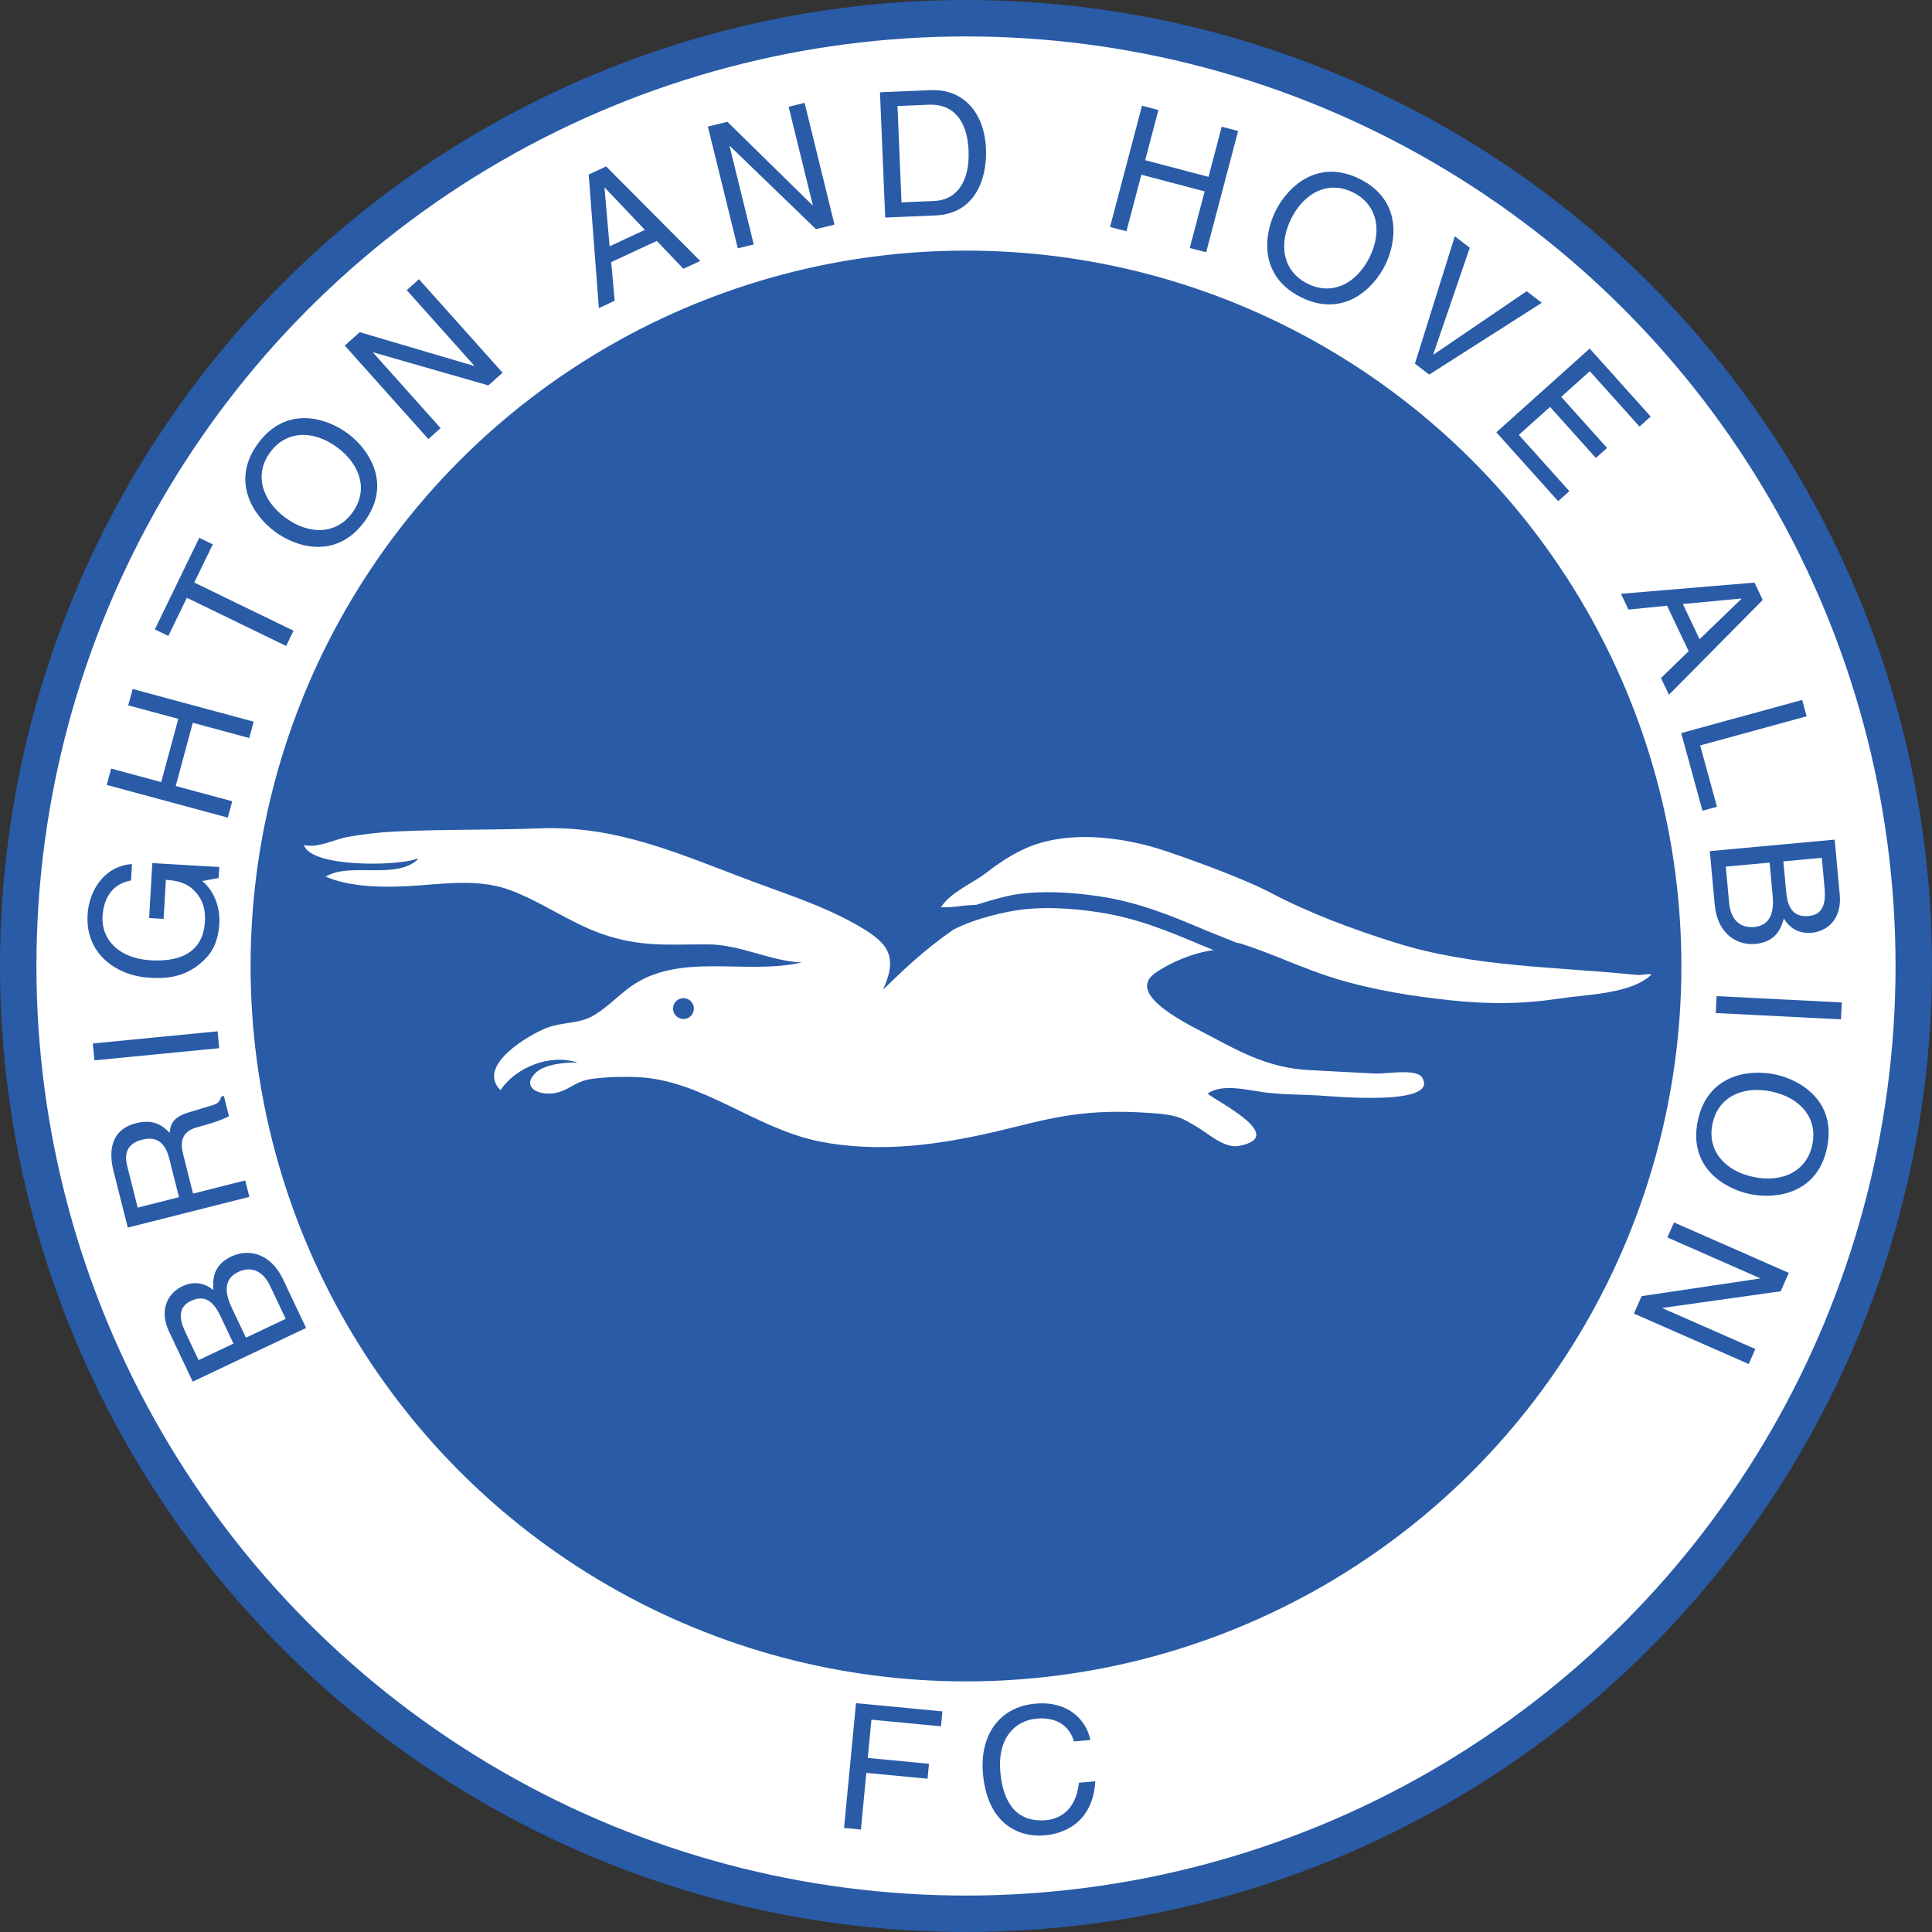
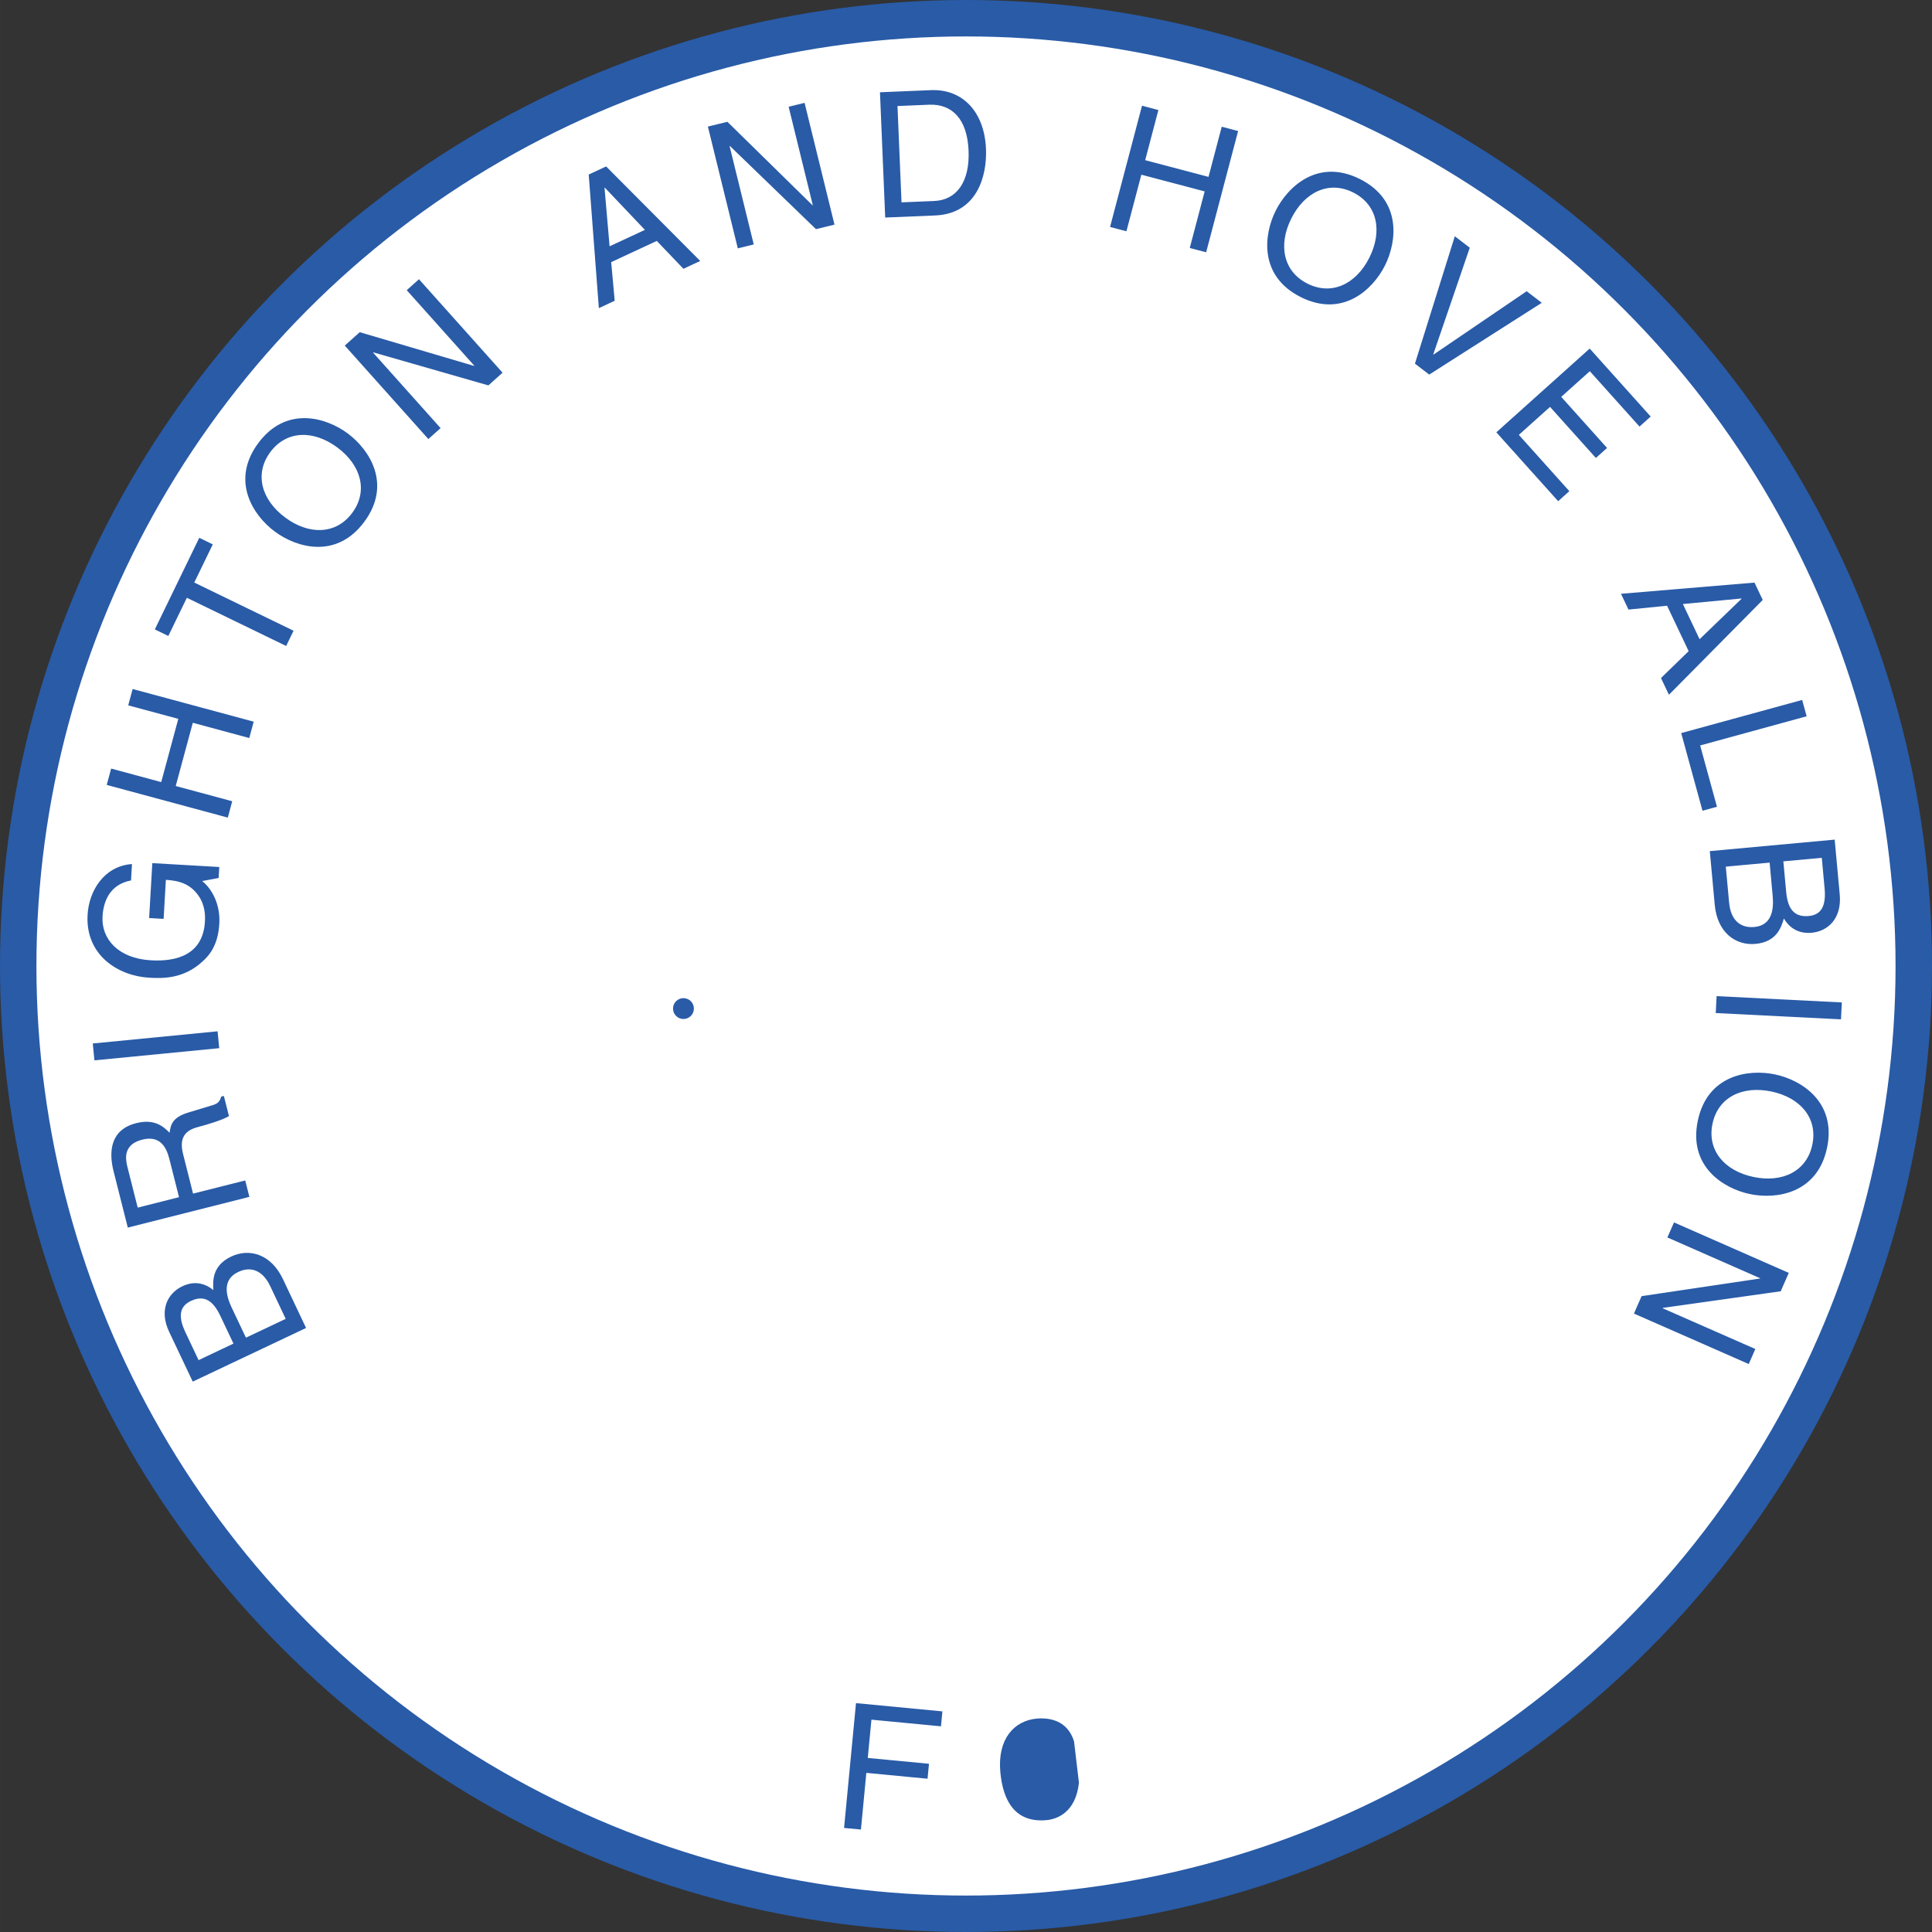
<svg xmlns="http://www.w3.org/2000/svg" width="2500" height="2500" viewBox="0 0 213.273 213.274">
  <rect x="0" y="0" width="213.273" height="213.274" fill="#333333" stroke="none" />
  <circle cx="106.637" cy="106.637" r="106.637" fill="#295ba7" />
  <circle cx="106.635" cy="106.637" r="102.615" fill="#fff" />
-   <circle cx="106.635" cy="106.637" r="78.973" fill="#295ba7" />
  <g fill="#295ba7">
-     <path d="M95.037 201.964l-1.861-.176 1.317-13.779 9.539.911-.158 1.649-7.677-.734-.405 4.224 6.757.645-.158 1.65-6.757-.646-.597 6.256zM118.564 192.237c-.731-2.375-2.789-2.638-4.114-2.52-2.495.221-4.349 2.243-4.026 5.872.287 3.246 1.659 5.641 5.079 5.338 1.209-.106 3.252-.869 3.601-4.131l1.805-.16c-.306 5.271-4.511 5.876-5.549 5.968-3.13.278-6.383-1.487-6.851-6.788-.376-4.243 1.784-7.397 5.797-7.752 3.554-.313 5.591 1.732 6.064 4.013l-1.806.16z" />
+     <path d="M95.037 201.964l-1.861-.176 1.317-13.779 9.539.911-.158 1.649-7.677-.734-.405 4.224 6.757.645-.158 1.65-6.757-.646-.597 6.256zM118.564 192.237c-.731-2.375-2.789-2.638-4.114-2.52-2.495.221-4.349 2.243-4.026 5.872.287 3.246 1.659 5.641 5.079 5.338 1.209-.106 3.252-.869 3.601-4.131l1.805-.16l-1.806.16z" />
  </g>
  <g fill="#295ba7">
    <path d="M21.921 150.144l-1.452-3.069c-.891-1.88-.566-2.909.601-3.462 1.532-.725 2.491.038 3.257 1.657l1.445 3.05-3.851 1.824zm11.865-3.55l-2.549-5.385c-1.311-2.77-3.703-3.45-5.707-2.502-2.143 1.015-2.033 2.733-1.977 3.709-1.296-1.073-2.586-.823-3.405-.435-1.708.807-2.585 2.694-1.48 5.029l2.608 5.507 12.51-5.923zm-6.637 1.073l-1.577-3.328c-.652-1.376-1.037-3.092.722-3.925 1.395-.659 2.704-.193 3.537 1.567l1.708 3.608-4.39 2.078zM15.2 133.309l-1.142-4.523c-.228-.896-.443-2.452 1.633-2.977 1.981-.501 2.671.816 3.008 2.142l1.062 4.206-4.561 1.152zm6.112-1.544l-1.109-4.394c-.549-2.167.685-2.718 1.787-2.996.505-.127 2.529-.699 3.285-1.167l-.563-2.227-.299.078c-.176.64-.433.805-1.175 1.012l-2.402.727c-1.85.546-1.993 1.398-2.117 2.246-.721-.735-1.707-1.559-3.687-1.057-2.841.718-3.05 3.116-2.493 5.321l1.568 6.206 13.421-3.391-.458-1.812-5.758 1.454zM24.018 113.846l.182 1.862-13.776 1.344-.183-1.862 13.777-1.344zM16.462 101.342l.352-6.062 7.391.429-.07 1.212-1.815.339c1.254 1.019 2.001 2.8 1.891 4.687-.137 2.367-1.068 3.472-1.803 4.143-2.125 2.003-4.495 1.923-5.959 1.838-3.368-.195-7.042-2.455-6.78-6.958.148-2.58 1.778-5.363 4.9-5.587l-.105 1.809c-2.44.458-3.058 2.45-3.146 3.97-.143 2.483 1.721 4.639 5.339 4.847 2.811.163 5.751-.595 5.964-4.271.04-.693.027-1.813-.721-2.88-.892-1.269-2.106-1.647-3.589-1.733l-.249 4.311-1.6-.094zM14.154 77.864l.487-1.805 13.364 3.607-.488 1.805-6.234-1.683-1.885 6.979 6.236 1.684-.487 1.805-13.365-3.608.487-1.805 5.528 1.492 1.885-6.98-5.528-1.491zM17.09 69.479l4.908-10.112 1.492.725-2.046 4.214 10.961 5.321-.817 1.683-10.961-5.321-2.046 4.214-1.491-.724zM37.225 49.388c2.619 1.937 3.448 4.805 1.66 7.223-1.788 2.417-4.772 2.464-7.392.527-2.619-1.938-3.449-4.805-1.661-7.223 1.789-2.418 4.773-2.465 7.393-.527zm1.146-1.551c-2.403-1.777-6.8-3.062-9.871 1.092-3.073 4.154-.556 7.982 1.846 9.759 2.403 1.777 6.8 3.063 9.872-1.092 3.072-4.154.555-7.981-1.847-9.759zM44.899 32.032l1.351-1.208 9.228 10.319-1.567 1.401-12.7-3.646-.028.026 7.454 8.336-1.351 1.207-9.227-10.319 1.653-1.478 12.613 3.722.028-.026-7.454-8.334zM67.292 27.19l-.559-6.459.034-.016 4.424 4.661-3.899 1.814zm5.211-.595l2.94 3.076 1.854-.862-10.386-10.436-1.923.895 1.12 14.747 1.749-.814-.388-4.263 5.034-2.343zM87.057 11.786l1.76-.432 3.302 13.443-2.041.5-9.502-9.18-.037.009 2.667 10.858-1.759.433-3.303-13.443 2.153-.529 9.389 9.208.038-.009-2.667-10.858zM99.073 11.705l3.488-.146c2.542-.105 4.215 1.581 4.36 5.067.146 3.486-1.355 5.459-3.781 5.561l-3.622.151-.445-10.633zm-1.355 12.31l5.528-.231c4.545-.191 5.726-4.252 5.597-7.354-.167-3.987-2.497-6.63-6.098-6.479l-5.606.234.579 13.83zM134.867 13.988l1.808.477-3.528 13.385-1.81-.477 1.647-6.245-6.99-1.844-1.648 6.246-1.807-.477 3.528-13.385 1.808.477-1.459 5.537 6.992 1.843 1.459-5.537zM151.165 28.44c-1.461 2.912-4.145 4.219-6.832 2.871-2.69-1.347-3.246-4.279-1.786-7.192 1.461-2.913 4.145-4.22 6.832-2.872 2.687 1.349 3.245 4.28 1.786 7.193zm1.723.864c1.339-2.671 1.852-7.223-2.765-9.538-4.62-2.316-7.96.818-9.299 3.49-1.339 2.671-1.854 7.223 2.765 9.539 4.618 2.315 7.959-.82 9.299-3.491zM168.528 32.149l1.668 1.277-12.424 7.924-1.577-1.207 4.401-14.063 1.652 1.266-4.031 11.772.03.024 10.281-6.993zM172.007 55.328l-6.825-7.605 10.304-9.244 6.733 7.504-1.233 1.107-5.486-6.113-3.156 2.833 5.06 5.639-1.233 1.107-5.062-5.639-3.443 3.09 5.575 6.213-1.234 1.108zM185.772 66.679l6.455-.611.017.036-4.626 4.458-1.846-3.883zm.638 5.205l-3.055 2.964.878 1.847 10.355-10.466-.911-1.916-14.737 1.235.826 1.742 4.262-.423 2.382 5.017zM187.681 82.29l1.854 6.769-1.598.438-2.349-8.573 13.352-3.657.494 1.804-11.753 3.219zM201.107 94.694l.311 3.378c.191 2.074-.466 2.928-1.751 3.047-1.689.155-2.328-.89-2.492-2.675l-.311-3.359 4.243-.391zm-12.362-.739l.546 5.932c.282 3.052 2.294 4.512 4.502 4.31 2.36-.218 2.848-1.87 3.13-2.805.85 1.451 2.146 1.66 3.05 1.578 1.88-.174 3.352-1.645 3.116-4.217l-.56-6.067-13.784 1.269zm6.604 1.269l.336 3.667c.141 1.517-.087 3.261-2.024 3.44-1.537.141-2.605-.748-2.784-2.687l-.367-3.974 4.839-.446zM189.401 111.829l.094-1.866 13.825.696-.095 1.869-13.824-.699zM193.562 129.925c-3.189-.671-5.138-2.933-4.519-5.875.619-2.944 3.314-4.229 6.503-3.558 3.186.668 5.135 2.93 4.516 5.874-.619 2.945-3.311 4.229-6.5 3.559zm-.397 1.887c2.925.614 7.458-.049 8.522-5.104 1.061-5.058-2.819-7.489-5.745-8.103-2.923-.614-7.456.047-8.52 5.104-1.064 5.056 2.82 7.486 5.743 8.103zM193.771 148.917l-.729 1.659-12.671-5.571.845-1.922 13.068-1.944.014-.036-10.235-4.5.73-1.659 12.671 5.57-.892 2.031-13.021 1.835-.017.036 10.237 4.501z" />
  </g>
  <g fill="#fff">
    <path d="M151.807 118.51c-2.457-.129-4.912-.251-7.382-.391-4.079-.228-7.065-1.729-10.673-3.669-2.238-1.203-9.668-4.604-6.232-7.03 1.631-1.152 4.145-2.229 6.444-2.542l-1.033-.416c-3.789-1.603-7.369-3.117-11.678-3.765-3.306-.497-6.213-.586-8.642-.267-1.506.198-4.878.907-7.362 2.19-3.409 2.365-5.737 4.662-7.773 6.634 1.786-3.904.415-5.298-3.098-7.268-3.592-2.016-7.606-3.301-11.402-4.72-7.903-2.956-14.809-6.157-23.375-5.825-5.322.207-10.715.089-16.033.353-1.686.083-3.56.3-5.221.602-1.472.268-3.281 1.267-4.793.883.746 2.492 10.294 2.339 12.424 1.532h.201c-2.371 2.367-7.583.319-10.227 1.958 2.519 1.121 6.045 1.196 8.821 1.065 3.811-.18 7.782-.933 11.442.391 3.514 1.272 6.651 3.62 10.238 4.871 4.267 1.487 7.306 1.146 11.658 1.154 3.604.006 6.931 1.848 10.382 1.998-6.286 1.437-13.576-1.244-19.023 2.771-1.351.998-2.723 2.45-4.212 3.224-1.469.765-3.257.602-4.83 1.196-1.89.71-7.891 4.135-5.211 6.876l.043.019c1.645-2.501 5.481-4.064 8.531-3.02-1.254-.105-3.599.177-4.563 1.031-1.603 1.419-.246 2.483 1.612 2.37 1.741-.106 2.556-1.348 4.417-1.605 1.689-.23 3.488-.285 5.222-.2 7.051.346 12.905 5.655 19.891 7.074 6.809 1.381 13.683.351 20.32-1.25 4.601-1.11 8.242-2.247 14.766-1.958 4.519.2 4.756.527 6.477 1.499 1.344.762 3.182 2.53 4.825 2.224 5.521-1.026-2.497-4.928-3.448-5.777 1.504-1.081 4.13-.457 5.853-.196 2.06.315 4.102.283 6.225.391 1.337.068 13.556 1.29 11.607-1.963-.624-1.039-4.053-.383-5.188-.444z" />
    <path d="M180.734 107.628c-9.012-.925-18.044-.841-26.754-3.582-4.594-1.445-9.426-3.232-13.669-5.473-3.784-2-11.591-4.613-11.591-4.613-4.236-1.43-9.668-2.216-14.06-.854-2.182.677-4.039 1.895-5.825 3.268-1.504 1.159-3.93 2.123-4.959 3.78 1.575.043 2.133-.221 3.876-.263 1.883-.614 3.683-1.07 4.74-1.208 2.514-.331 5.505-.24 8.894.269 4.422.665 8.053 2.2 11.896 3.826l3.229 1.292c.146.032.303.042.44.086 3.519 1.107 6.851 2.768 10.445 3.859 4.215 1.285 8.454 1.956 12.808 2.417 4.149.44 7.854.415 11.937-.2 3.029-.457 7.993-.511 10.179-2.665-.567-.106-1.078.113-1.586.061z" />
  </g>
  <circle cx="75.447" cy="111.337" r="1.151" fill="#295ba7" />
</svg>